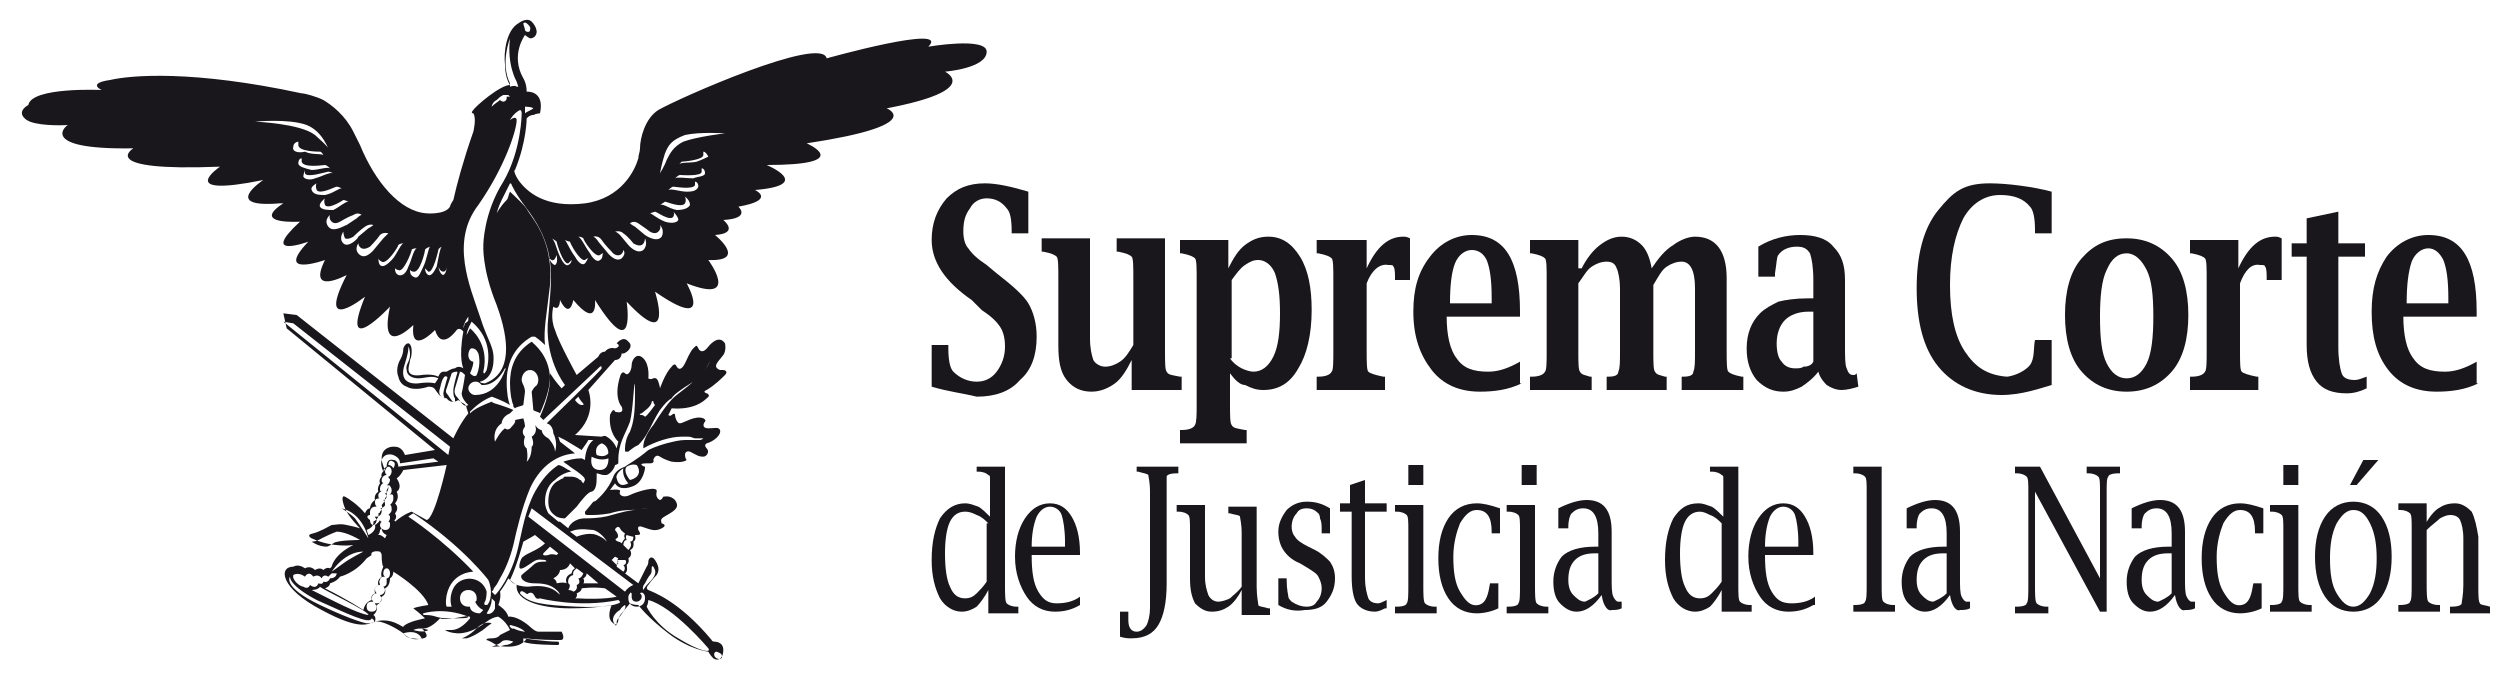
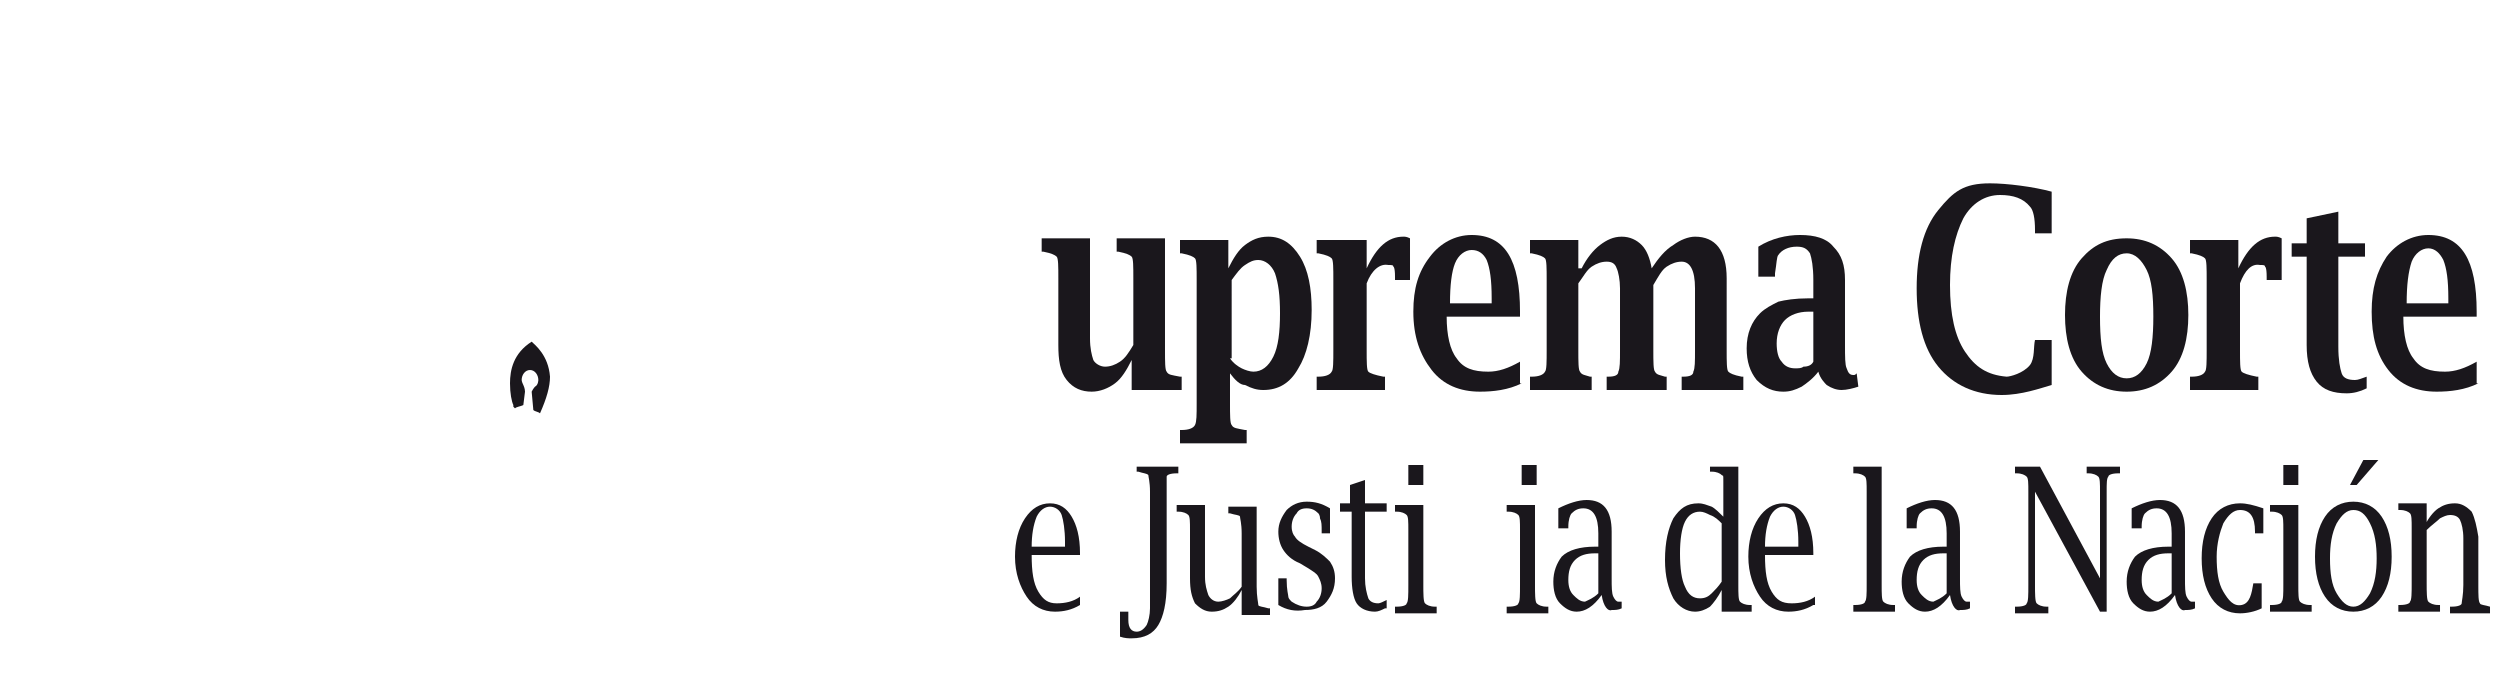
<svg xmlns="http://www.w3.org/2000/svg" version="1.1" id="Capa_1" x="0px" y="0px" viewBox="0 0 150 41.9" style="enable-background:new 0 0 150 41.9;" xml:space="preserve">
  <style type="text/css">
	.st0{fill:#1A171C;}
</style>
  <g>
-     <path class="st0" d="M55.9,23.2v-2.5h1l0,0.2c0,0.7,0.1,1.2,0.3,1.4c0.4,0.4,0.9,0.6,1.4,0.6c0.5,0,0.9-0.2,1.2-0.6   c0.3-0.4,0.5-0.9,0.5-1.5c0-0.5-0.1-0.9-0.3-1.2c-0.2-0.3-0.5-0.6-1.1-1L58.3,18c-1.6-1.1-2.4-2.3-2.4-3.6c0-1,0.3-1.8,0.9-2.5   c0.6-0.6,1.3-0.9,2.3-0.9c0.7,0,1.6,0.2,2.6,0.5V14h-1l0-0.1c0-0.8-0.1-1.2-0.3-1.4c-0.3-0.4-0.7-0.6-1.2-0.6c-0.4,0-0.8,0.2-1,0.6   c-0.3,0.4-0.4,0.8-0.4,1.4c0,0.4,0.1,0.8,0.3,1c0.2,0.3,0.5,0.6,1.1,1l0.6,0.5c0.9,0.7,1.6,1.3,1.9,1.8c0.3,0.5,0.5,1.2,0.5,2   c0,1.1-0.3,2-1,2.6c-0.6,0.7-1.5,1-2.6,1C57.8,23.6,56.9,23.5,55.9,23.2" />
    <path class="st0" d="M67.9,23.3v-1.7c-0.3,0.6-0.6,1.1-1,1.4c-0.4,0.3-0.9,0.5-1.4,0.5c-0.6,0-1.1-0.2-1.5-0.7   c-0.4-0.5-0.5-1.2-0.5-2.1v-4c0-0.7,0-1.2-0.1-1.3c-0.1-0.1-0.3-0.2-0.8-0.3l-0.1,0v-0.8h2.9v6c0,0.6,0.1,1,0.2,1.3   c0.1,0.2,0.4,0.4,0.7,0.4c0.3,0,0.6-0.1,0.9-0.3c0.3-0.2,0.5-0.5,0.8-1v-4c0-0.7,0-1.2-0.1-1.3c-0.1-0.1-0.3-0.2-0.8-0.3l-0.1,0   v-0.8h2.9V21c0,0.7,0,1.2,0.1,1.3c0.1,0.2,0.3,0.2,0.8,0.3l0.1,0v0.8H67.9z" />
    <path class="st0" d="M73.8,22.4v1.8c0,0.7,0,1.2,0.1,1.3c0.1,0.2,0.3,0.2,0.8,0.3l0.1,0v0.8h-4v-0.8l0.1,0c0.4,0,0.7-0.1,0.8-0.3   c0.1-0.2,0.1-0.6,0.1-1.3v-7.4c0-0.7,0-1.2-0.1-1.3c-0.1-0.1-0.3-0.2-0.8-0.3l-0.1,0v-0.8h2.9v1.7c0.3-0.6,0.6-1.1,1-1.4   c0.4-0.3,0.8-0.5,1.4-0.5c0.8,0,1.4,0.4,1.9,1.2c0.5,0.8,0.7,1.9,0.7,3.2c0,1.5-0.3,2.7-0.8,3.5c-0.5,0.9-1.2,1.3-2.1,1.3   c-0.4,0-0.7-0.1-1.1-0.3C74.4,23.1,74.1,22.8,73.8,22.4 M73.8,21.5c0.2,0.3,0.5,0.5,0.7,0.6c0.2,0.1,0.5,0.2,0.7,0.2   c0.5,0,0.9-0.3,1.2-0.9c0.3-0.6,0.4-1.5,0.4-2.6c0-1.1-0.1-1.8-0.3-2.4c-0.2-0.5-0.6-0.8-1-0.8c-0.3,0-0.5,0.1-0.8,0.3   c-0.3,0.2-0.5,0.5-0.8,0.9V21.5z" />
    <path class="st0" d="M82,17v4c0,0.7,0,1.2,0.1,1.3c0.1,0.1,0.4,0.2,0.9,0.3l0.1,0v0.8h-4.1v-0.8l0.1,0c0.4,0,0.7-0.1,0.8-0.3   c0.1-0.1,0.1-0.6,0.1-1.3v-4.2c0-0.7,0-1.2-0.1-1.3c-0.1-0.1-0.3-0.2-0.8-0.3l-0.1,0v-0.8H82v1.7c0.6-1.3,1.3-1.9,2.2-1.9   c0.1,0,0.2,0,0.4,0.1v2.5h-0.9l0-0.2c0-0.6-0.1-0.6-0.1-0.6c0-0.1-0.1-0.1-0.3-0.1C82.8,15.8,82.3,16.2,82,17" />
    <path class="st0" d="M91.3,23c-0.8,0.4-1.7,0.5-2.5,0.5c-1.2,0-2.2-0.4-2.9-1.3c-0.7-0.9-1.1-2-1.1-3.5c0-1.4,0.3-2.4,1-3.3   c0.6-0.8,1.5-1.3,2.5-1.3c2,0,2.9,1.5,2.9,4.6V19h-4.4c0,1.1,0.2,2,0.6,2.5c0.4,0.6,1,0.8,1.9,0.8c0.6,0,1.2-0.2,1.9-0.6V23z    M87,18.2h2.5v-0.3c0-1.1-0.1-1.8-0.3-2.3C89,15.2,88.7,15,88.3,15c-0.4,0-0.8,0.3-1,0.8C87.1,16.3,87,17.1,87,18.2" />
    <path class="st0" d="M94.9,16.1c0.3-0.6,0.7-1.1,1.1-1.4c0.4-0.3,0.8-0.5,1.3-0.5c0.5,0,0.9,0.2,1.2,0.5c0.3,0.3,0.5,0.8,0.6,1.4   c0.4-0.6,0.8-1.1,1.3-1.4c0.4-0.3,0.9-0.5,1.3-0.5c1.2,0,1.9,0.8,1.9,2.5V21c0,0.7,0,1.2,0.1,1.3c0.1,0.1,0.3,0.2,0.8,0.3l0.1,0   v0.8h-3.7v-0.8l0.1,0c0.4,0,0.6-0.1,0.6-0.3c0.1-0.2,0.1-0.6,0.1-1.3v-3.7c0-1.1-0.3-1.6-0.8-1.6c-0.3,0-0.6,0.1-0.9,0.3   c-0.3,0.2-0.5,0.6-0.8,1.1V21c0,0.7,0,1.2,0.1,1.3c0.1,0.2,0.3,0.2,0.6,0.3l0.1,0v0.8h-3.6v-0.8l0.1,0c0.4,0,0.6-0.1,0.6-0.3   c0.1-0.2,0.1-0.6,0.1-1.3v-3.7c0-0.5-0.1-1-0.2-1.2c-0.1-0.3-0.3-0.4-0.6-0.4c-0.3,0-0.6,0.1-0.9,0.3c-0.3,0.2-0.5,0.6-0.8,1V21   c0,0.7,0,1.2,0.1,1.3c0.1,0.2,0.3,0.2,0.6,0.3l0.1,0v0.8h-3.7v-0.8l0.1,0c0.4,0,0.7-0.1,0.8-0.3c0.1-0.1,0.1-0.6,0.1-1.3v-4.2   c0-0.7,0-1.2-0.1-1.3c-0.1-0.1-0.3-0.2-0.8-0.3l-0.1,0v-0.8h2.9V16.1z" />
    <path class="st0" d="M109.1,22.3c-0.3,0.4-0.7,0.7-1,0.9c-0.4,0.2-0.7,0.3-1.1,0.3c-0.6,0-1.1-0.2-1.6-0.7   c-0.4-0.5-0.6-1.1-0.6-1.9c0-0.9,0.3-1.6,0.8-2.1c0.3-0.3,0.7-0.5,1.1-0.7c0.4-0.1,1-0.2,1.8-0.2h0.3v-1.1c0-0.8-0.1-1.3-0.2-1.6   c-0.2-0.3-0.4-0.4-0.8-0.4c-0.5,0-0.9,0.2-1.1,0.5c-0.1,0.1-0.1,0.5-0.2,1.1l0,0.2h-1v-1.8c0.8-0.5,1.7-0.7,2.5-0.7   c0.9,0,1.6,0.2,2,0.7c0.5,0.5,0.7,1.1,0.7,2v3.9c0,0.7,0,1.2,0.1,1.4c0.1,0.3,0.2,0.4,0.4,0.4c0.1,0,0.1,0,0.2-0.1l0.1,0.8   c-0.3,0.1-0.7,0.2-1,0.2c-0.3,0-0.6-0.1-0.9-0.3C109.5,23,109.2,22.7,109.1,22.3 M108.8,21.7v-3h-0.3c-0.6,0-1.1,0.2-1.4,0.5   c-0.3,0.3-0.5,0.8-0.5,1.4c0,0.5,0.1,0.9,0.3,1.1c0.2,0.3,0.5,0.4,0.8,0.4c0.2,0,0.4,0,0.5-0.1C108.5,22,108.7,21.9,108.8,21.7" />
    <path class="st0" d="M127.6,23.5c-1.1,0-2-0.4-2.7-1.2c-0.7-0.8-1-2-1-3.4c0-1.4,0.3-2.6,1-3.4c0.7-0.8,1.5-1.2,2.7-1.2   c1.1,0,2,0.4,2.7,1.2c0.7,0.8,1,2,1,3.4c0,1.4-0.3,2.6-1,3.4C129.6,23.1,128.7,23.5,127.6,23.5 M127.6,22.7c0.5,0,0.9-0.3,1.2-0.9   c0.3-0.6,0.4-1.6,0.4-2.8c0-1.3-0.1-2.2-0.4-2.8c-0.3-0.6-0.7-1-1.2-1c-0.5,0-0.9,0.3-1.2,1c-0.3,0.6-0.4,1.6-0.4,2.8   c0,1.3,0.1,2.2,0.4,2.8C126.7,22.4,127.1,22.7,127.6,22.7" />
    <path class="st0" d="M134.4,17v4c0,0.7,0,1.2,0.1,1.3c0.1,0.1,0.4,0.2,0.9,0.3l0.1,0v0.8h-4.1v-0.8l0.1,0c0.4,0,0.7-0.1,0.8-0.3   c0.1-0.1,0.1-0.6,0.1-1.3v-4.2c0-0.7,0-1.2-0.1-1.3c-0.1-0.1-0.3-0.2-0.8-0.3l-0.1,0v-0.8h2.9v1.7c0.6-1.3,1.3-1.9,2.2-1.9   c0.1,0,0.2,0,0.4,0.1v2.5h-0.9l0-0.2c0-0.6-0.1-0.6-0.1-0.6c0-0.1-0.1-0.1-0.3-0.1C135.1,15.8,134.7,16.2,134.4,17" />
    <path class="st0" d="M142,23.3c-0.4,0.2-0.8,0.3-1.2,0.3c-0.8,0-1.4-0.2-1.8-0.7c-0.4-0.5-0.6-1.2-0.6-2.2v-5.3h-0.9v-0.8h0.9v-1.5   l1.9-0.4v1.9h1.6v0.8h-1.6v5.4c0,0.8,0.1,1.3,0.2,1.6c0.1,0.3,0.4,0.4,0.8,0.4c0.2,0,0.4-0.1,0.7-0.2V23.3z" />
    <path class="st0" d="M148.7,23c-0.8,0.4-1.7,0.5-2.5,0.5c-1.2,0-2.2-0.4-2.9-1.3c-0.7-0.9-1-2-1-3.5c0-1.4,0.3-2.4,0.9-3.3   c0.6-0.8,1.5-1.3,2.5-1.3c2,0,2.9,1.5,2.9,4.6V19h-4.4c0,1.1,0.2,2,0.6,2.5c0.4,0.6,1,0.8,1.9,0.8c0.6,0,1.2-0.2,1.9-0.6V23z    M144.4,18.2h2.5v-0.3c0-1.1-0.1-1.8-0.3-2.3c-0.2-0.4-0.5-0.7-0.9-0.7c-0.4,0-0.8,0.3-1,0.8C144.5,16.3,144.4,17.1,144.4,18.2" />
    <path class="st0" d="M123.1,20.6l0,2.5c-0.7,0.2-1.8,0.6-3,0.6c-1.6,0-2.9-0.6-3.8-1.7c-0.9-1.1-1.3-2.7-1.3-4.7   c0-2,0.4-3.6,1.3-4.7c0.9-1.1,1.5-1.6,3.1-1.6c1,0,2.6,0.2,3.7,0.5V14h-1v-0.2c0-0.7-0.1-1.2-0.3-1.4c-0.4-0.5-1-0.7-1.8-0.7   c-0.9,0-1.7,0.5-2.2,1.4c-0.5,1-0.8,2.3-0.8,4c0,1.8,0.3,3.1,0.9,4c0.6,0.9,1.3,1.4,2.5,1.5c0.2,0,1-0.2,1.4-0.7   c0.3-0.4,0.2-1.1,0.3-1.5H123.1z" />
-     <path class="st0" d="M59.3,36.7v-1.3c-0.2,0.4-0.5,0.8-0.7,1c-0.3,0.2-0.6,0.3-0.9,0.3c-0.5,0-1-0.3-1.3-0.8   c-0.3-0.6-0.5-1.3-0.5-2.3c0-1.1,0.2-1.9,0.5-2.5c0.4-0.6,0.9-0.9,1.5-0.9c0.3,0,0.5,0.1,0.8,0.2c0.2,0.1,0.5,0.4,0.7,0.6v-2.1   c0-0.5,0-0.3-0.1-0.4c-0.1-0.1-0.3-0.2-0.6-0.2l-0.1,0V28h1.7v7.1c0,0.5,0,1,0.1,1.1c0.1,0.1,0.3,0.2,0.6,0.2l0.1,0v0.4H59.3z    M59.3,31.4c-0.2-0.2-0.4-0.4-0.7-0.5c-0.2-0.1-0.4-0.2-0.7-0.2c-0.4,0-0.7,0.2-0.9,0.6c-0.2,0.4-0.3,1.1-0.3,1.9   c0,0.9,0.1,1.6,0.3,2c0.2,0.5,0.5,0.7,0.9,0.7c0.3,0,0.5-0.1,0.7-0.3c0.2-0.2,0.4-0.4,0.6-0.7V31.4z" />
    <path class="st0" d="M64.8,36.3c-0.5,0.3-1,0.4-1.5,0.4c-0.7,0-1.3-0.3-1.7-0.9c-0.4-0.6-0.7-1.4-0.7-2.4c0-0.9,0.2-1.7,0.6-2.3   c0.4-0.6,0.9-0.9,1.5-0.9c0.6,0,1,0.3,1.3,0.8c0.3,0.5,0.5,1.2,0.5,2.2v0.1h-2.9c0,1,0.1,1.7,0.4,2.2c0.3,0.5,0.6,0.7,1.1,0.7   c0.5,0,1-0.1,1.4-0.4V36.3z M61.9,32.8h2l0-0.3c0-0.7-0.1-1.3-0.2-1.6c-0.1-0.3-0.4-0.5-0.7-0.5c-0.3,0-0.6,0.2-0.8,0.6   C62,31.5,61.9,32.1,61.9,32.8" />
    <path class="st0" d="M103.3,36.7v-1.3c-0.2,0.4-0.5,0.8-0.7,1c-0.3,0.2-0.6,0.3-0.9,0.3c-0.5,0-1-0.3-1.3-0.8   c-0.3-0.6-0.5-1.3-0.5-2.3c0-1.1,0.2-1.9,0.5-2.5c0.4-0.6,0.8-0.9,1.5-0.9c0.3,0,0.5,0.1,0.8,0.2c0.2,0.1,0.5,0.4,0.7,0.6v-2.1   c0-0.5,0-0.3-0.1-0.4c-0.1-0.1-0.3-0.2-0.6-0.2l-0.1,0V28h1.7v7.1c0,0.5,0,0.9,0.1,1c0.1,0.1,0.3,0.2,0.6,0.2l0.1,0v0.4H103.3z    M103.3,31.4c-0.2-0.2-0.4-0.4-0.7-0.5c-0.2-0.1-0.4-0.2-0.6-0.2c-0.4,0-0.7,0.2-0.9,0.6c-0.2,0.4-0.3,1.1-0.3,1.9   c0,0.9,0.1,1.6,0.3,2c0.2,0.5,0.5,0.7,0.9,0.7c0.3,0,0.5-0.1,0.7-0.3c0.2-0.2,0.4-0.4,0.6-0.7V31.4z" />
    <path class="st0" d="M108.8,36.3c-0.5,0.3-1,0.4-1.5,0.4c-0.7,0-1.3-0.3-1.7-0.9c-0.4-0.6-0.7-1.4-0.7-2.4c0-0.9,0.2-1.7,0.6-2.3   c0.4-0.6,0.9-0.9,1.5-0.9c0.6,0,1,0.3,1.3,0.8c0.3,0.5,0.5,1.2,0.5,2.2v0.1h-2.9c0,1,0.1,1.7,0.4,2.2c0.3,0.5,0.6,0.7,1.2,0.7   c0.5,0,1-0.1,1.4-0.4V36.3z M105.9,32.8h2l0-0.3c0-0.7-0.1-1.3-0.2-1.6c-0.1-0.3-0.4-0.5-0.7-0.5c-0.3,0-0.6,0.2-0.8,0.6   C106,31.5,105.9,32.1,105.9,32.8" />
    <path class="st0" d="M67.2,38.2v-1.5h0.5l0,0.1l0,0.4c0,0.5,0.2,0.7,0.5,0.7c0.2,0,0.4-0.1,0.6-0.4c0.1-0.2,0.2-0.6,0.2-1l0-0.8   v-6.2c0-0.6-0.1-0.9-0.1-1c-0.1-0.1-0.3-0.1-0.6-0.2l-0.1,0V28h2.5v0.4l-0.1,0c-0.4,0-0.6,0.1-0.6,0.2C70,28.7,70,29,70,29.5V35   c0,1.2-0.2,2-0.5,2.5c-0.3,0.5-0.8,0.8-1.6,0.8C67.7,38.3,67.5,38.3,67.2,38.2" />
    <path class="st0" d="M74.5,36.7v-1.3c-0.2,0.4-0.5,0.8-0.8,1c-0.3,0.2-0.6,0.3-1,0.3c-0.4,0-0.7-0.2-1-0.5   c-0.2-0.4-0.3-0.8-0.3-1.5v-2.9c0-0.5,0-0.8-0.1-0.9c-0.1-0.1-0.3-0.2-0.6-0.2l-0.1,0v-0.4h1.7v4.3c0,0.5,0.1,0.8,0.2,1.1   c0.1,0.2,0.3,0.4,0.6,0.4c0.2,0,0.5-0.1,0.7-0.2c0.2-0.2,0.5-0.4,0.7-0.7v-3.2c0-0.6-0.1-0.9-0.1-1c0-0.1-0.3-0.1-0.6-0.2l-0.1,0   v-0.4h1.7v4.8c0,0.6,0.1,1,0.1,1.1c0,0.1,0.3,0.1,0.6,0.2l0.1,0v0.4H74.5z" />
    <path class="st0" d="M76.7,36.3v-1.6h0.5l0,0.1c0,0.6,0.1,0.9,0.1,1c0,0.1,0.1,0.2,0.2,0.3c0.3,0.2,0.6,0.3,0.9,0.3   c0.3,0,0.5-0.1,0.6-0.3c0.2-0.2,0.3-0.5,0.3-0.8c0-0.3-0.1-0.5-0.2-0.7c-0.1-0.2-0.3-0.3-0.6-0.5L78,33.8c-0.5-0.2-0.8-0.5-1-0.8   c-0.2-0.3-0.3-0.7-0.3-1.1c0-0.5,0.2-0.9,0.5-1.3c0.3-0.3,0.7-0.5,1.2-0.5c0.5,0,0.9,0.1,1.4,0.4V32h-0.5v-0.1c0-0.4,0-0.6-0.1-0.8   c0-0.2-0.1-0.3-0.1-0.3c-0.2-0.2-0.4-0.3-0.7-0.3c-0.3,0-0.5,0.1-0.6,0.3c-0.2,0.2-0.3,0.5-0.3,0.8c0,0.3,0.1,0.5,0.2,0.6   c0.1,0.2,0.4,0.4,0.8,0.6l0.4,0.2c0.4,0.2,0.7,0.5,0.9,0.7c0.2,0.3,0.3,0.6,0.3,1c0,0.6-0.2,1-0.5,1.4c-0.3,0.4-0.8,0.5-1.3,0.5   C77.7,36.7,77.2,36.6,76.7,36.3" />
    <path class="st0" d="M83.1,36.5c-0.2,0.1-0.4,0.2-0.6,0.2c-0.5,0-0.9-0.2-1.1-0.5c-0.2-0.3-0.3-0.9-0.3-1.6v-3.9h-0.7v-0.5H81v-1.1   l0.9-0.3v1.4h1.3v0.5h-1.3v4c0,0.5,0.1,0.9,0.2,1.2c0.1,0.2,0.3,0.3,0.6,0.3c0.1,0,0.3-0.1,0.5-0.2V36.5z" />
    <path class="st0" d="M85.4,30.3v4.8c0,0.5,0,1,0.1,1.1c0.1,0.1,0.3,0.2,0.6,0.2l0.1,0v0.4h-2.5v-0.4l0.1,0c0.4,0,0.6-0.1,0.6-0.2   c0.1-0.1,0.1-0.5,0.1-1.1v-3.3c0-0.5,0-0.8-0.1-0.9c-0.1-0.1-0.3-0.2-0.6-0.2l-0.1,0v-0.4H85.4z M84.5,27.9h0.9v1.2h-0.9V27.9z" />
    <path class="st0" d="M92.1,30.3v4.8c0,0.5,0,1,0.1,1.1c0.1,0.1,0.3,0.2,0.6,0.2l0.1,0v0.4h-2.5v-0.4l0.1,0c0.4,0,0.6-0.1,0.6-0.2   c0.1-0.1,0.1-0.5,0.1-1.1v-3.3c0-0.5,0-0.8-0.1-0.9c-0.1-0.1-0.3-0.2-0.6-0.2l-0.1,0v-0.4H92.1z M91.3,27.9h0.9v1.2h-0.9V27.9z" />
    <path class="st0" d="M96.1,35.7c-0.5,0.7-1,1-1.5,1c-0.4,0-0.7-0.2-1-0.5c-0.3-0.3-0.4-0.8-0.4-1.3c0-0.6,0.2-1.1,0.5-1.5   c0.4-0.4,1.1-0.6,2-0.6h0.2v-0.8c0-1-0.3-1.5-0.9-1.5c-0.3,0-0.5,0.1-0.7,0.3c-0.1,0.1-0.2,0.4-0.2,0.8l0,0.1h-0.6v-1.2   c0.6-0.3,1.2-0.5,1.7-0.5c1,0,1.5,0.6,1.5,1.9v2.8c0,0.5,0,0.9,0.1,1.1c0.1,0.2,0.2,0.3,0.3,0.3c0.1,0,0.1,0,0.2,0l0,0.4   c-0.2,0.1-0.4,0.1-0.6,0.1C96.5,36.7,96.2,36.4,96.1,35.7 M95.9,35.6v-2.4h-0.2c-0.5,0-0.9,0.1-1.2,0.4c-0.3,0.3-0.4,0.7-0.4,1.2   c0,0.4,0.1,0.7,0.3,0.9c0.2,0.2,0.4,0.4,0.7,0.4C95.3,36,95.6,35.9,95.9,35.6" />
    <path class="st0" d="M112.9,28v7.1c0,0.5,0,0.9,0.1,1c0.1,0.1,0.3,0.2,0.6,0.2l0.1,0v0.4h-2.5v-0.4l0.1,0c0.4,0,0.6-0.1,0.6-0.2   c0.1-0.1,0.1-0.5,0.1-1v-5.6c0-0.5,0-0.8-0.1-0.9c-0.1-0.1-0.3-0.2-0.6-0.2l-0.1,0V28H112.9z" />
    <path class="st0" d="M117,35.7c-0.5,0.7-1,1-1.5,1c-0.4,0-0.7-0.2-1-0.5c-0.3-0.3-0.4-0.8-0.4-1.3c0-0.6,0.2-1.1,0.5-1.5   c0.4-0.4,1.1-0.6,2-0.6h0.2v-0.8c0-1-0.3-1.5-0.9-1.5c-0.3,0-0.5,0.1-0.7,0.3c-0.1,0.1-0.2,0.4-0.2,0.8l0,0.1h-0.6v-1.2   c0.6-0.3,1.2-0.5,1.7-0.5c1,0,1.5,0.6,1.5,1.9v2.8c0,0.5,0,0.9,0.1,1.1c0.1,0.2,0.2,0.3,0.3,0.3c0.1,0,0.1,0,0.2,0l0,0.4   c-0.2,0.1-0.4,0.1-0.6,0.1C117.4,36.7,117.1,36.4,117,35.7 M116.8,35.6v-2.4h-0.2c-0.5,0-0.9,0.1-1.2,0.4c-0.3,0.3-0.4,0.7-0.4,1.2   c0,0.4,0.1,0.7,0.3,0.9c0.2,0.2,0.4,0.4,0.7,0.4C116.2,36,116.5,35.9,116.8,35.6" />
    <path class="st0" d="M126,36.7l-3.9-7.2v5.6c0,0.5,0,1,0.1,1.1c0.1,0.1,0.3,0.2,0.6,0.2l0.1,0v0.4h-2v-0.4l0.1,0   c0.4,0,0.6-0.1,0.6-0.2c0.1-0.1,0.1-0.5,0.1-1.1v-5.6c0-0.5,0-0.8-0.1-0.9c-0.1-0.1-0.3-0.2-0.6-0.2l-0.1,0V28h1.5l3.6,6.7v-5.2   c0-0.5,0-0.8-0.1-0.9c-0.1-0.1-0.3-0.2-0.6-0.2l-0.1,0V28h2v0.4l-0.1,0c-0.4,0-0.6,0.1-0.6,0.2c-0.1,0.1-0.1,0.4-0.1,0.9v7.2H126z" />
    <path class="st0" d="M130.5,35.7c-0.5,0.7-1,1-1.5,1c-0.4,0-0.7-0.2-1-0.5c-0.3-0.3-0.4-0.8-0.4-1.3c0-0.6,0.2-1.1,0.5-1.5   c0.4-0.4,1.1-0.6,2-0.6h0.2v-0.8c0-1-0.3-1.5-0.9-1.5c-0.3,0-0.5,0.1-0.7,0.3c-0.1,0.1-0.2,0.4-0.2,0.8l0,0.1h-0.6v-1.2   c0.6-0.3,1.2-0.5,1.7-0.5c1,0,1.5,0.6,1.5,1.9v2.8c0,0.5,0,0.9,0.1,1.1c0.1,0.2,0.2,0.3,0.3,0.3c0.1,0,0.1,0,0.2,0l0,0.4   c-0.2,0.1-0.4,0.1-0.6,0.1C130.9,36.7,130.6,36.4,130.5,35.7 M130.3,35.6v-2.4h-0.2c-0.5,0-0.9,0.1-1.2,0.4   c-0.3,0.3-0.4,0.7-0.4,1.2c0,0.4,0.1,0.7,0.3,0.9c0.2,0.2,0.4,0.4,0.7,0.4C129.7,36,130,35.9,130.3,35.6" />
    <path class="st0" d="M137.9,30.3v4.8c0,0.5,0,0.9,0.1,1c0.1,0.1,0.3,0.2,0.6,0.2l0.1,0v0.4h-2.5v-0.4l0.1,0c0.4,0,0.6-0.1,0.6-0.2   c0.1-0.1,0.1-0.5,0.1-1v-3.3c0-0.5,0-0.8-0.1-0.9c-0.1-0.1-0.3-0.2-0.6-0.2l-0.1,0v-0.4H137.9z M137,27.9h0.9v1.2H137V27.9z" />
    <path class="st0" d="M141.2,36.7c-0.7,0-1.3-0.3-1.7-0.9c-0.4-0.6-0.6-1.4-0.6-2.4c0-1,0.2-1.8,0.6-2.4c0.4-0.6,1-0.9,1.7-0.9   c0.7,0,1.3,0.3,1.7,0.9c0.4,0.6,0.6,1.4,0.6,2.4c0,1-0.2,1.8-0.6,2.4C142.5,36.4,141.9,36.7,141.2,36.7 M141.2,36.4   c0.4,0,0.7-0.3,1-0.8c0.3-0.6,0.4-1.3,0.4-2.1c0-0.8-0.1-1.5-0.4-2.1c-0.3-0.6-0.6-0.8-1-0.8c-0.4,0-0.7,0.3-1,0.8   c-0.3,0.6-0.4,1.3-0.4,2.1c0,0.9,0.1,1.6,0.4,2.1C140.5,36.1,140.8,36.4,141.2,36.4 M141.8,27.6h0.9l-1.3,1.5h-0.4L141.8,27.6z" />
    <path class="st0" d="M145.5,31.5c0.2-0.4,0.5-0.8,0.8-1c0.3-0.2,0.6-0.3,1-0.3c0.4,0,0.7,0.2,1,0.5c0.2,0.4,0.3,0.9,0.4,1.5v2.9   c0,0.6,0,1,0.1,1.1c0,0.1,0.3,0.1,0.6,0.2l0,0v0.4h-2.4v-0.4l0.1,0c0.4,0,0.6-0.1,0.6-0.2c0-0.1,0.1-0.5,0.1-1.1v-2.8   c0-0.5-0.1-0.9-0.2-1.1c-0.1-0.2-0.3-0.3-0.6-0.3c-0.2,0-0.4,0.1-0.6,0.2c-0.2,0.2-0.5,0.4-0.8,0.7v3.2c0,0.5,0,1,0.1,1.1   c0.1,0.1,0.3,0.2,0.6,0.2l0.1,0v0.4h-2.5v-0.4l0.1,0c0.4,0,0.6-0.1,0.6-0.2c0.1-0.1,0.1-0.5,0.1-1.1v-3.3c0-0.5,0-0.8-0.1-0.9   c-0.1-0.1-0.3-0.2-0.6-0.2l-0.1,0v-0.4h1.7V31.5z" />
    <path class="st0" d="M135.7,35v1.5c-0.4,0.2-0.9,0.3-1.3,0.3c-0.7,0-1.3-0.3-1.7-0.9c-0.4-0.6-0.6-1.4-0.6-2.4c0-1,0.2-1.8,0.6-2.4   c0.4-0.6,1-0.9,1.7-0.9c0.4,0,0.8,0.1,1.4,0.3v1.5h-0.5l0-0.1c0-0.9-0.3-1.3-0.9-1.3c-0.4,0-0.7,0.3-1,0.8c-0.2,0.5-0.4,1.2-0.4,2   c0,0.9,0.1,1.6,0.4,2.1c0.3,0.5,0.6,0.9,1.1,0.8c0.5-0.1,0.6-0.7,0.7-1.3H135.7z" />
-     <path class="st0" d="M89.9,35v1.5c-0.4,0.2-0.9,0.3-1.3,0.3c-0.7,0-1.3-0.3-1.7-0.9c-0.4-0.6-0.6-1.4-0.6-2.4c0-1,0.2-1.8,0.6-2.4   c0.4-0.6,1-0.9,1.7-0.9c0.4,0,0.8,0.1,1.4,0.3v1.5h-0.5l0-0.1c0-0.9-0.3-1.3-0.9-1.3c-0.4,0-0.7,0.3-1,0.8c-0.2,0.5-0.4,1.2-0.4,2   c0,0.9,0.1,1.6,0.4,2.1c0.3,0.5,0.6,0.9,1.1,0.8c0.5-0.1,0.6-0.7,0.7-1.3H89.9z" />
    <path class="st0" d="M31.9,20.5c-1.1,0.7-1.3,1.7-1.3,2.5c0,0.6,0.1,1.1,0.2,1.3c0,0.1,0,0.1,0,0.1l0.1,0.1   c0.1-0.1,0.3-0.1,0.5-0.2l0.1-0.8c0-0.2-0.1-0.4-0.1-0.4c-0.1-0.2-0.1-0.3-0.1-0.3c0-0.3,0.2-0.6,0.5-0.6c0.3,0,0.5,0.3,0.5,0.6   c0,0,0,0.3-0.2,0.4c0,0-0.1,0.1-0.2,0.3L32,24.6c0.1,0.1,0.3,0.1,0.4,0.2c0.4-0.9,0.6-1.6,0.6-2.2C32.9,21.3,32.1,20.7,31.9,20.5" />
-     <path class="st0" d="M59.2,3.1c0-0.9-3.5-0.3-3.5-0.3c1.4-1.4-6.1,0.7-6.1,0.7c-0.3-1.4-8.9,2.4-10.1,3.1c-0.8,0.5-1.1,1.7-1.1,2.3   c0,0.2-0.1,0.4-0.1,0.6c-0.2,0.7-1,2.4-3.2,2.7c-2.4,0.3-3.5-0.7-4-1.4c-0.2-0.3-0.3-0.6-0.2-0.6c0.7-1.7,0.7-3.1,0.7-3.1   c0.1-0.1,0.2-0.2,0.4-0.2c0.2-0.1,0.4-0.1,0.4-0.1c0.3-1.4-0.8-1.3-0.8-1.3c0-0.5-0.2-0.8-0.2-0.8c-0.8-1.4,0.1-2.6,0.1-2.6   s0.1,0.1,0.3,0.2c0.4,0,0.4-0.4,0.4-0.4s0-0.3-0.3-0.6c-0.3-0.3-0.8,0.1-0.8,0.1c-0.7,0.4-0.9,1.7-0.8,2.5c0,0.8,0.3,1.2,0.3,1.2   c-0.6,0-2.1,1.3-2.2,1.5c-0.2,0.2,0,0.2,0,0.2c0.2,0.3,0,1.1,0,1.1c-0.6,1.7-1,3.2-1.2,4.1C27,12.3,27,12.4,27,12.4   c-0.3,0.5-1.4,0.4-1.4,0.4c-1.6-0.1-3.1-1.9-4-4.1l-0.4-0.8c-0.5-1-1.3-1.6-1.8-1.9c-0.4-0.2-1.1-0.4-1.3-0.4   C11.6,4.2,7.9,4.5,6.6,4.8C5.2,5,6.1,5.4,6.1,5.4S1.9,5.2,1.7,6.3c0,0-0.8,0.4-0.1,0.9l0.2,0.1c0.8,0.3,2.3,0.2,2.3,0.2   C4.1,7.4,2,9,8,8.9c0,0-2.3,1.4,5.2,1.1c0,0-2.8,1.9,2.6,0.8c0,0-2.6,1.7,1,1.4l0.2,0c-2,1.3,1,1.1,1,1.1c-2.5,2.3,0.5,1.2,0.5,1.2   c-2.1,2.2,1,1.1,1,1.1c-1.1,2.2,1.3,0.9,1.3,0.9c-1.9,3.7,1.1,1.3,1.1,1.3c-1.6,3.9,1.5,0.6,1.5,0.6c-0.7,3.2,1.4,1.1,1.4,1.1   c-0.2,1.9,1.3,0.3,1.3,0.3c0.4,1.3,1.3,0,1.3,0c0.2-0.2,0.4,0.1,0.4,0.1c-0.3,1.6,0,2.2,0,2.2c-0.3-0.2-0.5,0-0.5,0   c-0.2,0-0.5,0.2-0.5,0.2s0,0-0.2,0c-0.2,0-0.3,0.3-0.3,0.3c-0.4-0.2-1-0.1-1-0.1s-0.5,0.1-0.7-0.1c-0.2-0.2,0-0.6,0-0.8   c0.1-0.2,0.1-0.4,0.1-0.6c0-0.2-0.1-0.4-0.2-0.4c-0.2,0-0.3,0.3-0.3,0.3c0,0.4-0.2,0.7-0.2,0.7s-0.3,0.5-0.1,1   c0.1,0.5,0.5,0.6,0.5,0.6c0.5,0.3,1.3,0,1.3,0c0.4,0,0.4,0.2,0.5,0.3c0.1,0.1,0.1,0.2,0.3,0.3c0.2,0.1,0.3,0.1,0.3,0.1   c0.3,0.4,0.7,0.1,0.7,0.1s0.1,0.1,0.3,0.2c0.2,0.1,0.2,0.3,0.2,0.3l0.1,0.3c-0.5,0.6-0.9,1.5-0.9,1.5l-9.4-7.4l-0.8-0.1l0.2,0.9   l8.9,7.3l-1.8,0.3c-0.2-0.5-0.5-0.5-0.7-0.5c-0.2,0-0.7,0.1-0.7,0.7c0,0.3,0.2,0.7,0.2,0.7c-0.3,0.2-0.2,0.4-0.2,0.4   c-0.2,0.2-0.1,0.4-0.1,0.4c-0.2,0.3-0.1,0.5-0.1,0.5c-0.3,0.2-0.2,0.5-0.2,0.5c-0.3,0.2-0.3,0.5-0.3,0.5c-0.2,0-0.3,0.3-0.3,0.3   c-0.4-0.5-1-0.9-1.2-1c-0.2-0.1-0.2,0.2,0,0.7c0.2,0.5,0.9,1.2,0.9,1.2s-0.3-0.1-0.8-0.2c-0.4-0.1-0.7,0-0.9,0   c-0.2,0.1-0.7,0.4-1.1,0.5c-0.5,0.1-0.1,0.3-0.1,0.3c1.3,0.6,2.5,0.4,2.5,0.4c-1.2,0.6-1.3,1.3-1.3,1.3l-0.1,0.1   c-0.2-0.1-0.4,0.1-0.4,0.1c-0.2-0.2-0.5,0-0.5,0c-0.3-0.3-0.6-0.1-0.6-0.1c-0.4-0.3-0.7-0.1-0.7-0.1c-0.9,0-0.8,1.3,1.7,2.6   c2.4,1.3,2.8,0.8,3.2,0.7c0.4-0.1,1.3,0.4,1.7,0.7c0.4,0.4,0.7,0.4,1.2,0.3c0.5-0.1-0.1-0.6-0.1-0.6c0.5,0.1,1.1-0.6,1.1-0.6   c0.2,0.1,0.9,0,1.4-0.1c0.5-0.1,0.4,0.1,0.4,0.1c-0.4,0.5-0.8,0.7-1.1,0.7c-0.3,0-0.4,0-0.4,0c0.3,0.2,0.8,0.2,0.8,0.2   c0.7,0,1.3-0.4,1.7-0.7c0.4-0.3,0.7-0.3,0.7-0.3c0.5,0.3,0.7,0.8,0.7,0.8c-0.2,0.1-0.6,0.3-0.6,0.3s-0.1,0.2-0.5,0.2   c-0.4,0-0.3,0.1-0.3,0.1c0.6,0.2,0.4,0.4,1.3,0.4c0.9,0,1.1-0.5,1.1-0.5c0.6,0.1,1.8,0.1,2,0.1c0.1,0,0.2,0,0.2-0.2   c0-0.1-0.1-0.3-0.1-0.3l-1.4,0c-0.2,0-0.5-0.3-0.5-0.3c-0.8-0.7-1.3-0.6-1.3-0.6c-0.1-0.4-0.6-0.7-0.6-0.7c0.2-0.5,0.1-0.8,0.1-0.8   c0.3-0.4,0.5-0.8,0.5-0.8c0.3,0.3,0.5,0.4,0.5,0.4c-0.1,1,1.6,1.4,3.2,1.4c1.6,0,2.5-0.2,2.5-0.2c-0.2,0.5-0.2,0.9,0.1,1.1   c0.2,0.2,0.3-0.1,0.3-0.2c0-0.2,0.2-0.4,0.2-0.4l0.5-0.6c0.2,0.1,0.5,0.1,0.5,0.1s0.5,0.7,1.8,1.7c1.3,1,2.4,1.1,2.4,1.1   s0.1,0.2,0.3,0.4c0.3,0.2,0.6,0,0.6-0.5c0-0.5-0.5-0.5-0.5-0.5c-0.2,0-0.2-0.1-0.2-0.1c-2-2.4-3.6-2.9-3.8-3c-0.2-0.1,0-0.3,0-0.3   s0.2-0.3,0.5-0.6c0.2-0.3,0.1-0.6-0.1-0.9c-0.2-0.3-0.4-0.1-0.4,0.1c0,0.2-0.1,0.3-0.1,0.3L38.3,35l-0.8-0.6   c0.2-0.1,0.1-0.5,0.1-0.5c0.2-0.2,0.1-0.4,0.1-0.4c0.3-0.2,0.1-0.5,0.1-0.5c0.3-0.1,0.2-0.5,0.2-0.5c0.2-0.1,0.1-0.4,0.1-0.4   c0.3,0,0.4,0,0.2-0.3c-0.1-0.3,0.2-0.2,0.2-0.2c0.6,0.2,0.8,0.3,1.2,0.1c0.4-0.2,0-0.3,0-0.3c-0.1-0.3,0-0.3,0.5-0.6   c0.5-0.3,0.5-0.5,0.3-0.8c-0.3-0.3-0.6-0.2-0.7-0.2C39.7,30,39.6,30,39.6,30s-0.3-0.1-0.2-0.5c0.1-0.4-1.2,0-1.6,0.2   c-0.4,0.2-0.7,0-0.6-0.2c0.1-0.2-0.6-0.1-0.6-0.1l0.3-0.4c0.3,0.5,1,0.2,1,0.2c0.7-0.2,0.8-1.1,0.8-1.1c0-0.1,0-0.1,0-0.1   s-0.1,0-0.2-0.1c-0.1-0.1,0.2-0.1,0.5-0.1c0.3,0,0.2-0.2,0.2-0.2s0.1-0.4,0.4-0.2c0.3,0.2,0.7,0.3,0.7,0.3c0.7,0.1,0.9-0.1,0.9-0.1   s-0.1-0.1-0.1-0.3c0-0.3,0.3-0.2,0.3-0.2c0.4,0.2,0.5,0.3,0.8,0.3c0.2,0,0.4-0.3,0.2-0.5c-0.2-0.2,0-0.3,0-0.3   c0.4-0.1,0.9-0.5,0.8-0.8c-0.1-0.2-0.3-0.1-0.7-0.1c-0.4,0-0.3-0.3-0.2-0.4c0.1-0.1-0.1-0.2-0.1-0.2c-0.5-0.2-1.2,0.3-1.4,0.3   c-0.2,0-0.3-0.4-0.3-0.5c0-0.1-0.1-0.1-0.2,0c-0.1,0.1-0.2,0-0.2,0l0.2-0.4c1.3,0.1,1.9-0.4,2.1-0.6c0.3-0.2,0-0.3,0-0.3   c-0.3-0.1,0-0.2,0-0.2c0.5-0.3,0.9-0.7,1.1-0.9c0.2-0.2,0-0.3-0.1-0.3c-0.1,0-0.2,0-0.2,0c-0.5-0.2-0.1-0.5,0.2-0.9   c0.2-0.3,0.1-0.7,0.1-0.7c-0.4-0.6-1,0.2-1,0.2c-0.3,0.4-0.5,0.3-0.6,0.1c-0.1-0.2-0.1-0.2-0.3,0c-0.2,0.2-0.4,0.7-0.5,0.9   c-0.1,0.2-0.3,0.5-0.5,0.2c-0.1-0.3-0.3,0-0.3,0c-0.4,0.4-0.7,1.3-0.7,1.3s0-0.1-0.1-0.4c-0.1-0.3-0.3-0.2-0.3-0.2   c-0.2,0.1-0.3,0-0.3,0s0.1-0.8-0.3-1.2c-0.4-0.4-0.7,0.1-0.7,0.4c0,0.3-0.2,0.7-0.4,0.5c-0.2-0.2-0.3,0.2-0.3,0.2   c-0.4,1.3,0.1,1.8,0.1,1.8c0.2,0.5-0.4,0.3-0.4,0.3c-0.1-0.3-0.3,0.2-0.3,0.2c-0.1,1.1,0.5,1.6,0.5,1.6l-0.1,0.4   c-0.2-0.5-0.6-0.7-0.6-0.7c-0.1-0.1-0.3,0-0.3,0l-1.6-0.1c1.4-1.2,0.8-2.7,0.8-2.7l1.6-1.8c0.4,0,0.4-0.4,0.4-0.4   c0.2,0.1,0.8-0.4,0.4-0.7c-0.3-0.4-0.7,0.1-0.7,0.1s0.2,0.1,0.1,0.2c-0.1,0.1-0.2,0.1-0.2,0.1c-0.4-0.1-0.6,0.2-0.6,0.2   c-0.3,0-0.4,0.3-0.4,0.3l-1.3,1.1c0,0-1.1-2-1.3-2.7c-0.3-0.7-0.1-1.4-0.1-1.4c0.4,0.3,0.4-0.4,0.4-0.4c0.6,1.2,0.8,0,0.8,0   c1.5,1.8,1.3,0,1.3,0c2.5,4,1.9,0.1,1.9,0.1c2.9,3.1,1.7-0.6,1.7-0.6c3.6,2.5,1.9-0.5,1.9-0.5c3.3,1.3,1.3-1.4,1.3-1.4   c2.4,0.1,0.4-1.5,0.4-1.5c1.5-0.1,0.5-0.9,0.5-0.9c1.7-0.1,0.9-0.8,0.9-0.8c2.3-0.4,1-1,1-1c3.6-0.3,0.7-1.5,0.7-1.5   c5.4,0,2.4-1.3,2.4-1.3c7.3-1.1,4.8-2.1,4.8-2.1c5.8-1.1,3.5-2.2,3.5-2.2S59.2,4.1,59.2,3.1 M32,6.5C32.1,6.6,32.1,6.6,32,6.5   C32.1,6.6,32.1,6.6,32,6.5c-0.1,0.1-0.4,0.2-0.5,0.3l0-0.4C31.5,6.4,31.9,6.4,32,6.5 M31.4,1.4c0.1-0.1,0.2,0,0.2,0   s0.3,0.2,0.2,0.4c0,0.2-0.3,0.1-0.3,0C31.5,1.7,31.4,1.5,31.4,1.4 M15.3,7.3c0,0,2-0.2,3.1,0.2c1,0.4,1.3,1.5,1.4,1.6   c0-0.1-0.1-0.3-0.9-1C18,7.4,15.3,7.3,15.3,7.3 M17.6,8.8c0-0.2,0.2-0.3,0.3-0.3c0,0,0,0,0,0s0,0,0,0c0,0,0,0.1,0,0.2   c0,0.4,1.2,0.4,1.3,0.4c0.1,0,0.2,0.2,0.2,0.2c-0.2-0.1-0.7,0-1.1-0.2C17.9,9.2,17.5,9.1,17.6,8.8 M17.9,9.8c0-0.2,0.1-0.3,0.2-0.3   c0,0,0,0,0,0s0,0,0,0c0,0,0,0.1,0,0.2c0.1,0.4,1.3,0.2,1.4,0.2c0.1,0,0.3,0.2,0.3,0.2c-0.2-0.1-0.7,0.1-1.1,0.1   C18.3,10.1,17.9,10,17.9,9.8 M18.2,10.6c0-0.2,0.1-0.3,0.1-0.4c0,0,0,0,0,0s0,0,0,0c0,0,0,0.1,0,0.2c0.1,0.3,1.3-0.1,1.4-0.1   c0.1,0,0.3,0.1,0.3,0.1c-0.2-0.1-0.7,0.2-1.1,0.3C18.7,10.8,18.3,10.8,18.2,10.6 M18.7,11.4C18.6,11.2,19,11,19,11s-0.1,0.1,0,0.4   c0.2,0.3,1.1-0.2,1.2-0.2c0.1,0,0.3,0.1,0.3,0.1c-0.2,0-0.5,0.3-1,0.4C19.2,11.7,18.8,11.7,18.7,11.4 M19.2,12.4   c-0.1-0.2,0.3-0.5,0.3-0.5s-0.1,0.1,0,0.4c0.2,0.3,1.1-0.3,1.1-0.3c0.1,0,0.3,0.1,0.3,0.1c-0.2,0-0.5,0.3-0.9,0.5   C19.7,12.6,19.3,12.6,19.2,12.4 M19.7,13.6c-0.3-0.4,0.1-0.7,0.1-0.7s-0.1,0.2,0.1,0.4c0.2,0.2,0.5,0,0.5,0s0.5-0.3,0.8-0.4   c0.3-0.2,0.5,0,0.5,0c-0.1,0-0.3,0.2-0.3,0.2l-0.6,0.4C20.7,13.5,20,14,19.7,13.6 M20.6,14.6c-0.3-0.3,0-0.7,0-0.7s0,0.2,0.1,0.4   c0.2,0.1,0.5-0.1,0.5-0.1s0.4-0.4,0.7-0.6c0.3-0.2,0.5-0.1,0.5-0.1c-0.1,0.1-0.3,0.2-0.3,0.2l-0.6,0.5   C21.5,14.3,20.9,14.9,20.6,14.6 M21.6,15.3c-0.4-0.3-0.1-0.7-0.1-0.7s0,0.2,0.2,0.3c0.2,0.1,0.5-0.1,0.5-0.1s0.4-0.4,0.6-0.7   c0.2-0.2,0.5-0.1,0.5-0.1c-0.1,0.1-0.3,0.3-0.3,0.3l-0.5,0.6C22.5,14.9,22,15.6,21.6,15.3 M23.5,15.6c-0.2,0.2-0.5,0.5-0.7,0.3   c-0.1-0.1-0.1-0.4-0.1-0.4c0,0,0,0,0,0s0,0,0,0c0,0,0,0.1,0.2,0.2c0.3,0.2,1-0.9,1-1c0.1-0.1,0.3-0.1,0.3-0.1   C24,14.7,23.8,15.3,23.5,15.6 M23.9,16.5c-0.2-0.1-0.2-0.3-0.2-0.4c0,0,0,0,0,0s0,0,0,0c0,0,0.1,0.1,0.2,0.1   c0.3,0.2,0.8-1.1,0.8-1.2c0-0.1,0.3-0.1,0.3-0.1c-0.2,0.1-0.3,0.7-0.5,1.1C24.4,16.3,24.2,16.6,23.9,16.5 M24.8,16.6   c-0.2-0.1-0.2-0.3-0.2-0.4c0,0,0,0,0,0s0,0,0,0c0,0,0.1,0.1,0.2,0.1c0.4,0.1,0.7-1.2,0.7-1.3c0-0.1,0.3-0.2,0.3-0.2   c-0.1,0.1-0.2,0.8-0.4,1.2C25.2,16.4,25.1,16.8,24.8,16.6 M25.7,16.5c-0.2-0.1-0.2-0.4-0.2-0.4s0.1,0.1,0.2,0.2   c0.3,0.1,0.6-1.3,0.6-1.3c0-0.1,0.2-0.2,0.2-0.2c-0.1,0.1-0.2,0.7-0.3,1.2C26.1,16.2,25.9,16.6,25.7,16.5 M26.6,16.5   c0,0-0.2,0-0.3-0.5c0,0,0.1,0.3,0.3,0.3c0.2,0,0.2-0.3,0.2-0.3S26.8,16.4,26.6,16.5 M26.1,23c0,0-0.3-0.1-1,0c0,0-1.3,0.2-0.8-1.2   c0,0,0.2-0.6,0.2-0.9c0,0,0-0.1,0-0.1c0,0,0.1,0.1,0.1,0.5c0,0.4-0.3,0.6-0.2,0.9c0,0.3,0.3,0.5,0.7,0.5c0.4,0,0.8-0.2,1.2,0   L26.1,23z M30.3,38.7c-0.3,0.1-0.5,0.1-0.8,0.1c0,0,0.4-0.1,0.6-0.3c0.2-0.2,0.7,0,0.7,0S30.6,38.7,30.3,38.7 M33.5,38.5   c0,0,0.1,0.1,0,0.2c0,0-1.8,0-2.1-0.2l0-0.2C31.4,38.3,32.7,38.5,33.5,38.5 M30.6,37.5c0,0,0.6,0.1,0.9,0.4c0,0-0.3,0-0.7-0.2   C30.8,37.8,30.5,37.6,30.6,37.5 M43,39.1c0,0,0.3,0.1,0.3,0.2c0.1,0.2-0.1,0.3-0.3,0.2C42.8,39.4,42.8,39.1,43,39.1 M30.6,2.3   C30.4,3.9,31,4.9,31,4.9l0.1,0.3c0,0,0.1,0-0.1,0c-0.1-0.1-0.4,0-0.4,0L30.6,5C30,3.8,30.6,2.3,30.6,2.3 M29.8,6   c0.1-0.1,0.2-0.2,0.4-0.3c0,0,0.2,0,0.3,0c0.1,0.1,0.1,0.1,0.1,0.1c-0.1,0-0.1,0-0.2,0c0,0,0,0,0,0.1c0,0.1-0.1,0.2-0.2,0.2   c-0.1,0-0.2-0.1-0.2-0.1c-0.1,0.1-0.3,0.2-0.5,0.4C29.5,6.3,29.6,6.1,29.8,6 M28.7,12.3C30.3,10,31,7.8,31,7.2c0,0,0-0.3-0.4,0   c0,0,0.2-0.4,0.6-0.6c0,0,0.1,0,0.1,0.2c0,0,0,2.2-1.1,4.1c-1.2,1.9-1.2,3.8-1.2,3.8s-0.1,1.4,0.8,3.6c0.8,2.2,0.9,4.1-0.7,4.7   c0,0-0.3,0-0.3-0.1c0,0,0.7-0.1,0.8-1.1c0.1-1-0.3-1.2-0.8-2.8C28.2,17.2,27,14.5,28.7,12.3 M28.2,19.7L28,20.1   c0-0.3,0.3-0.8,0.3-0.8c1.3,1.1,1,2.5,0.9,2.9c-0.2,0.4-0.2,0.1-0.2,0.1C29.4,20.6,28.2,19.7,28.2,19.7 M28.1,21.3   c0-0.2,0.1-0.4,0.2-0.4c0.2,0,0.3,0.1,0.4,0.3c0,0,0.2,0.6-0.1,1.3c0,0-0.1,0.2-0.4-0.1c0,0,0.2-0.4,0.2-0.7   C28.3,21.7,28.1,21.6,28.1,21.3 M28.5,22.9c0.1,0,0.2,0,0.3,0.1c0,0,0.1,0.1,0.1,0.1c0.1,0,0.8,0.1,1.4-1c0,0,0.1,0,0,0.1   c0,0-0.4,1.5-1.8,1.5c-0.2,0-0.4-0.2-0.4-0.4C28.1,23.1,28.3,22.9,28.5,22.9 M27.8,19.7c0-0.3,0.3-0.7,0.3-0.7l0,0.2   c0,0.1-0.2,0.2-0.2,0.2L27.8,19.7z M26.5,23.8l-0.1-0.1c-0.1-0.2,0-0.4,0-0.4s0.1-0.5,0.2-0.6c0.1-0.2,0.2-0.1,0.2-0.1   c0.1,0,0,0.2,0,0.2s-0.2,0.7-0.2,0.8c0,0.2,0.1,0.3,0.1,0.3L26.5,23.8z M27.3,24.1c-0.1,0-0.1,0-0.1,0c-0.1,0-0.3-0.4-0.4-0.5   c-0.1-0.1,0-0.3,0-0.3l0.3-0.9c0.1-0.1,0.3-0.1,0.3-0.1c0.1,0,0,0.2,0,0.2s-0.2,0.7-0.2,0.9c0,0.2,0,0.4,0.1,0.5   C27.3,24,27.3,24.1,27.3,24.1 M27.4,23.8c-0.2-0.2-0.1-0.5-0.1-0.5l0.3-1c0,0,0.1,0,0.2,0.1c0.1,0.1,0.1,0.1,0.1,0.1   s-0.1,0.7-0.2,1.1c0,0.3,0.3,0.6,0.3,0.6c0.1,0.1,0.1,0.1,0.1,0.1C27.8,24.5,27.6,24,27.4,23.8 M27.2,35.3   c-0.3,0.6-0.1,1.1-0.1,1.1l-0.3,0c-0.1-0.2,0-0.7,0-0.7c0.3-1.4,1.6-1.4,1.6-1.4c-1.9-2-3.9-3.3-3.9-3.3c0.1-0.1,0.3-0.2,0.3-0.2   c3,2,4.5,4,4.5,4c0.3,0.7,0.1,1.3,0,1.4c0,0.1-0.1,0.1-0.2,0.1c-0.1-0.1,0-0.2,0-0.2c0.1-0.2,0.1-0.6,0.1-0.6   C28.9,34.5,27.6,34.5,27.2,35.3 M23.6,29.9c0,0.2-0.1,0.3-0.2,0.4c0.1,0,0.1,0.2,0.1,0.3c0,0.1-0.1,0.2-0.2,0.3   c0.1,0,0.1,0.1,0.1,0.2c0,0.1-0.1,0.2-0.1,0.2c0.1,0,0.1,0.1,0.1,0.2c0,0.2-0.1,0.3-0.3,0.3c-0.1,0-0.3-0.1-0.3-0.3   c0-0.1,0.1-0.2,0.1-0.2c-0.1,0-0.1-0.1-0.1-0.1c-0.1,0.2-0.3,0.3-0.3,0.3c0.1,0.4-0.4,0.6-0.4,0.6c0,0-0.1-0.3-0.1-0.3   c0.5-0.2,0.4-0.5,0.4-0.5c0.4-0.2,0.3-0.5,0.3-0.5c0.1,0,0.1-0.1,0.1-0.1l0,0c0,0,0.2-0.2,0.1-0.4l0,0c0,0,0,0,0,0   c0.2-0.2,0.2-0.4,0.2-0.4c0.1-0.1,0.1-0.2,0.1-0.2c0,0,0,0,0,0c0-0.1,0-0.3,0-0.3c0.1-0.1,0.1-0.3,0.1-0.3c0.1,0,0.2,0.2,0.2,0.3   c0,0.2-0.1,0.3-0.2,0.3C23.6,29.6,23.6,29.7,23.6,29.9 M23.2,35c0,0.1-0.1,0.2-0.2,0.2c0,0,0.1,0.1,0.1,0.2c0,0.1-0.1,0.3-0.3,0.3   c0,0,0,0,0,0c0,0.1,0.1,0.1,0.1,0.2c0,0.2-0.1,0.3-0.3,0.3c0,0,0,0-0.1,0c0,0.1,0.1,0.1,0.1,0.2c0,0.2-0.1,0.3-0.3,0.3   c-0.2,0-0.3-0.1-0.3-0.3c0-0.2,0.1-0.3,0.3-0.3c0,0,0.1,0,0.1,0c0,0-0.1-0.1-0.1-0.2c0-0.1,0.1-0.3,0.3-0.3c0,0,0,0,0,0   c0,0-0.1-0.1-0.1-0.2c0-0.2,0.1-0.3,0.3-0.3c0,0,0,0,0,0c0-0.1-0.1-0.2,0-0.3c0-0.2,0.2-0.2,0.3-0.2c-0.1-0.1-0.1-0.1-0.1-0.2   c0-0.2,0.1-0.3,0.2-0.3c0.1,0,0.2,0.1,0.2,0.3c0,0.2-0.1,0.3-0.2,0.3c0,0,0,0,0,0C23.2,34.7,23.2,34.9,23.2,35 M22.8,33.1   c0,0,0.1,0.1,0.1,0.2c0,0.1,0,0.6,0.1,0.7c0,0-0.2,0.4-0.1,0.6c0,0-0.3,0.2-0.2,0.5c0,0-0.3,0.1-0.2,0.5c0,0-0.3,0.1-0.2,0.4   c0,0-0.4,0.1-0.5,0.6c0,0-0.9-0.6-2.3-1.3c0,0,0.3-0.1,0.3-0.3c0,0,0.4-0.1,0.6-0.4c0,0,0.9-0.2,1.6-1.1l0.3-0.2   C22.2,33.2,22.4,33,22.8,33.1 M22.6,32.1c0.2,0,0.2-0.3,0.2-0.3l0.1-0.1c0,0.3,0.3,0.4,0.3,0.4l-0.1,0.2   C22.8,32,22.6,32.1,22.6,32.1 M22.1,36.9c0,0-0.4,0-2-0.8l-1.4-0.7c0,0,0.4,0,0.5-0.2C19.2,35.3,22.2,36.7,22.1,36.9 M23.3,27.9   c0,0,0-0.4,0.3-0.2c0.2,0.1,0,0.4,0,0.4S23.5,27.9,23.3,27.9 M23.7,30.8c0,0,0.3-0.3,0-0.6c0,0,0.3-0.3,0.1-0.7c0,0,0.4-0.2,0-0.8   c0,0,0.2-0.1,0.4-0.5l2.6-0.3c0,0-0.7,3.2-1.2,3.3l-0.9-0.5c0,0-0.4,0.1-1,0.6c0,0,0-0.1-0.1-0.1C23.6,31.3,23.9,31.1,23.7,30.8    M17,19.3l0.6,0.1l9.4,7.4l-0.1,0.5L17,19.3z M22.9,27.6c0.1-0.3,0.4-0.4,0.7-0.3c0.2,0.1,0.4,0.2,0.4,0.5l2-0.3l0.3,0.2L23.9,28   c0,0,0-0.4-0.3-0.4c-0.4-0.1-0.4,0.3-0.4,0.4c0,0-0.2,0.1-0.2,0.3C23,28.3,22.8,27.9,22.9,27.6 M22.2,30.9   C22.2,30.9,22.2,30.9,22.2,30.9c0,0,0-0.1,0-0.2c0-0.1,0.1-0.3,0.3-0.3c0,0,0,0,0.1,0c-0.1-0.1-0.1-0.2-0.1-0.3   c0-0.2,0.2-0.2,0.3-0.2c-0.1,0-0.1-0.1-0.1-0.2c0-0.1,0.1-0.2,0.2-0.2c-0.1,0-0.1-0.1-0.1-0.2c0-0.1,0.1-0.3,0.2-0.3   c-0.1-0.1-0.1-0.1-0.1-0.2c0-0.1,0.1-0.3,0.3-0.3c0,0-0.1-0.1-0.1-0.2c0-0.1,0.1-0.3,0.2-0.3c0.1,0,0.2,0.1,0.2,0.3   c0,0.1-0.1,0.3-0.2,0.3c0,0,0,0,0,0c0,0.1,0.1,0.1,0.1,0.2c0,0.1-0.1,0.3-0.2,0.3c0.1,0,0.1,0.1,0.1,0.2c0,0.1-0.1,0.3-0.2,0.3   c0,0,0.1,0.1,0.1,0.2c0,0.1-0.1,0.2-0.2,0.2c0,0,0,0,0,0c0.1,0.1,0.1,0.2,0.1,0.3c0,0.1-0.2,0.2-0.3,0.2c0.1,0,0.1,0.1,0.1,0.2   c0,0.1-0.1,0.3-0.3,0.3c0,0-0.1,0-0.1,0c0,0.1,0.1,0.1,0.1,0.2c0,0.1-0.1,0.3-0.2,0.3c-0.1,0-0.2-0.1-0.2-0.3   C21.9,31,22.1,30.9,22.2,30.9 M21.3,31.1c-0.3-0.3-0.8-0.6-0.8-0.6c1.3,0.3,1.6,1.8,1.6,1.8S21.6,31.5,21.3,31.1 M20,32.6   c-0.3,0.2-0.4,0.2-0.4,0.2c-0.5,0-0.9-0.3-0.9-0.3c0.3,0,0.6-0.2,0.6-0.2c0.6-0.3,0.9-0.4,0.9-0.4c0.6,0,1.4,0.5,1.4,0.5   S20.2,32.4,20,32.6 M21.8,33.1c0,0-0.8,0.4-1.2,0.7s-0.7,0.5-0.7,0.5C20.8,33,21.8,33.1,21.8,33.1 M17.6,34.5c0,0,0.3-0.2,0.7,0.1   c0,0,0.2-0.4,0.5,0c0,0,0.3-0.2,0.5,0.1c0,0,0.1-0.3,0.4-0.1l0.2-0.2c0,0,0,0,0.3,0c0,0,0,0.3-0.4,0.3c0,0-0.1,0.3-0.4,0.2   c0,0,0,0.2-0.3,0.1c0,0-0.1,0.4-0.5,0.1c0,0-0.1,0.3-0.4,0.1C18,35.2,17.5,34.8,17.6,34.5 M22,37.4c0,0-0.7-0.1-2.8-1.1   c-2.3-1.1-1.8-1.7-1.8-1.7S17.3,35.1,19,36c1.8,0.8,3.2,1.5,3.3,1.1C22.3,37.1,22.8,37.4,22,37.4 M22.5,37.3c0,0,0.1-0.3-0.1-0.4   c0,0,0.3-0.2,0.2-0.6c0,0,0.3-0.1,0.3-0.5c0,0,0.3-0.1,0.2-0.5c0,0,0.3-0.1,0.3-0.6c0,0,0.2-0.1,0.2-0.4c0,0,1.8,1.1,2.1,2   c0,0-0.7,0.1-0.9,0.2c0,0,0.4,0.3,0.7,0.6c0,0-1.1,0.2-1.3,0.5C24.2,37.7,23.5,37,22.5,37.3 M24.7,38.3c-0.3,0-0.5-0.3-0.5-0.3   s0.8-0.3,1.1,0.3C25.3,38.4,24.9,38.3,24.7,38.3 M24.8,37.8c0.4-0.2,0.9,0,0.9,0C25.4,38,24.8,37.8,24.8,37.8 M26.9,37.1   c-0.8,0-0.7-0.2-1.4-0.2c0,0-0.2,0-0.1-0.1c0,0,1.2-0.4,2.7,0.2C28.1,37.1,27.8,37.1,26.9,37.1 M28.2,36.4c0,0-0.1,0-0.1,0   c-0.3,0-0.5-0.2-0.5-0.5c0-0.3,0.2-0.5,0.5-0.5c0.3,0,0.5,0.2,0.5,0.5c0,0.1,0,0.2-0.1,0.2c0.2,0.4,0.5,0.5,0.5,0.5l-0.2,0.2   C28.4,36.8,28.2,36.6,28.2,36.4 M29.1,37.7c-0.1,0.1-0.7,0.5-1.1,0.6c-0.4,0-0.3,0-0.3,0s0.4-0.1,0.9-0.6c0.5-0.5,0.9-0.3,0.9-0.3   S29.2,37.6,29.1,37.7 M29.7,36.5c-0.1,0.3-0.4,0.4-0.5,0.3c0.2-0.3,0.3-0.6,0.3-0.8v-0.1l0.2,0.2C29.7,36.2,29.7,36.4,29.7,36.5    M30.6,34.8c0.4-0.8,0.8-2.3,0.8-2.3c0.2-0.1,0.7-0.4,0.7-0.4l0.6,0.5c-0.4,0.4-1.1,0.6-1.3,0.8c-0.2,0.1-0.3,0.7-0.2,0.7   c0.1,0.1,0.5-0.2,0.8-0.4c0.3-0.2,0.5-0.1,0.7-0.1c0.2,0.1,0,0.1-0.1,0.1c-0.1,0-0.4,0-0.6,0.2c-0.2,0.2-0.6,0.5-0.7,0.6   c-0.1,0.1,0,0.5,0.8,0.5c0.8,0,1.1,0.2,1.4,0.5c0.2,0.3,0,0.1,0,0.1c-0.4-0.4-1-0.5-1.8-0.4C30.8,35.2,30.6,34.8,30.6,34.8    M34.6,35.6c0,0,0.3-0.1,0.3-0.3c0,0,0.7-0.1,1.4,0l0.7,0.5c0,0-0.7,0.2-2.4,0.1C34.4,36,34.7,35.8,34.6,35.6 M35,35   c0.1-0.1,0-0.3,0-0.3c0.2-0.1,0.2-0.3,0.2-0.3l0.7,0.6L35,35z M34.7,34.7c0,0,0.2,0.3-0.1,0.4c0,0,0.1,0.3-0.2,0.4   c0,0-0.1-0.1-0.3-0.1c0,0,0.2-0.3,0-0.4c0,0-0.1-0.4,0.3-0.5c0,0-0.1-0.2,0.2-0.4l0.4,0.3C35,34.4,34.9,34.7,34.7,34.7 M34.3,34.4   C33.8,34.6,34,35,34,35c-0.2-0.1-0.6,0-0.6,0c0-0.2-0.2-0.3-0.2-0.3c0.4-0.2,0.4-0.5,0.4-0.5c0.5,0,0.6-0.4,0.6-0.4l0.3,0.3   C34.3,34.2,34.3,34.4,34.3,34.4 M33.4,33.3c0,0-0.3-0.1-0.5,0c0,0-0.4,0.1-0.3-0.1l0.4-0.4l0.5,0.4C33.5,33.2,33.5,33.2,33.4,33.3    M34.6,36.4c-2-0.1-2.9-0.2-3.4-0.8c0,0,0-0.2,0.2-0.1c0.2,0.1,0.2,0.2,0.3,0.1c0.2-0.1,0.3,0,0.4,0.2c0.1,0.2,0.3,0.1,0.3,0.1   s2.3,0.6,4.7,0.1l0.1,0.1C37.3,36.2,36.5,36.5,34.6,36.4 M37.4,36.7c0,0-0.2,0.3-0.3,0.4c-0.1,0.1-0.1,0.2-0.1,0.3   c0,0.2-0.1,0.1-0.1,0.1l-0.1-0.2c-0.1-0.3,0.2-0.6,0.4-0.7c0.1-0.2,0.3-0.3,0.3-0.3C37.6,36.4,37.4,36.7,37.4,36.7 M38.9,36   c1.5,0.4,3.6,2.9,3.6,2.9c0.2,0.3-0.5,0.2-1.8-0.6c-1.4-0.8-1.9-1.9-1.9-1.9C38.9,36.2,38.9,36,38.9,36 M38.7,35   c0,0,0.2-0.4,0.3-0.5c0.1-0.1,0.1-0.2,0.1-0.4c0-0.2,0.1-0.1,0.1-0.1l0.1,0.2c0.1,0.3-0.2,0.6-0.4,0.8c-0.2,0.2-0.3,0.4-0.3,0.4   C38.5,35.2,38.7,35,38.7,35 M38.5,35.8c0-0.1,0-0.1-0.1-0.2c0.1-0.1,0.2,0,0.2,0c0.1,0.1,0.1,0.2,0.1,0.3c0,0.3-0.2,0.5-0.5,0.5   c-0.3,0-0.5-0.2-0.5-0.5c0-0.1,0-0.2,0.1-0.3c0-0.1,0.1,0,0.1,0c0,0,0,0.1,0,0.2c0,0.2,0.1,0.3,0.3,0.3   C38.3,36.1,38.5,36,38.5,35.8 M38,35.1c0,0-0.3,0.1-0.5,0.4l-5.8-4.5l0.2-0.5L38,35.1z M34.2,31.9l0.3-0.1c0.5-0.1,0.9,0,1.1,0   c0.4,0.1,0.8,0.6,0.8,0.7c0,0-0.1-0.2-0.6-0.4c-0.5-0.2-1.2,0.1-1.2,0.1L34.2,31.9z M37.5,32.3c-0.1,0.1-0.2,0.3-0.2,0.3   c-0.1-0.1-0.2-0.1-0.2-0.1s-0.3-0.1-0.1-0.2c0.2-0.1,0-0.4-0.1-0.5c0-0.1,0.2-0.3,0.3-0.1c0.1,0.2,0.3,0.3,0.3,0.3   C37.4,32.2,37.5,32.3,37.5,32.3 M37.1,33.5c-0.1,0.1,0,0.2,0,0.2c-0.1,0.1-0.1,0.2-0.1,0.2l-0.3-0.3c0.1-0.1,0.2-0.2,0.2-0.2   L37.1,33.5z M37.4,33.9c0,0,0.2,0.2,0,0.4L37,34c0,0,0-0.2,0.1-0.2c0,0-0.1-0.1,0-0.2c0,0,0.3,0,0.4,0   C37.6,33.6,37.6,33.9,37.4,33.9 M37.8,32.5c0,0,0.2,0.2-0.1,0.5c0,0-0.2-0.2-0.3-0.3c0,0,0-0.3,0.2-0.3c0,0-0.1-0.2,0-0.3   c0,0,0.3,0.1,0.4,0.1C38,32.3,38,32.5,37.8,32.5 M37,28.7c-0.1-0.3,0.4-0.6,0.4-0.6c-0.1,0.5,0.3,0.9,0.3,0.9   C37.3,29.2,37.1,29.1,37,28.7 M37.8,28.8c0,0-0.1-0.1-0.2-0.3c-0.1-0.2-0.1-0.4,0-0.5c0,0,0.3-0.2,0.6-0.1   C38.3,28,38.6,28.6,37.8,28.8 M38.5,24.8c0.1-0.1,0.6-0.4,0.6-0.7c0,0,0.1-0.1,0.1,0c0,0.1,0.1,0.2,0.1,0.2S38.8,25,38.7,25   c0,0-0.1-0.1-0.2-0.1C38.3,24.9,38.4,24.8,38.5,24.8 M36,28.2c-0.7,0-0.5-0.8-0.5-0.8s0.5,0.3,1,0.1C36.5,27.4,36.6,28.2,36,28.2    M36.1,26.6c0,0,0.4,0.1,0.4,0.6c0,0-0.2,0.3-0.7,0.1C35.8,27.3,35.6,26.8,36.1,26.6 M34.9,27c0.2-0.3,0.3-0.4,0.4-0.6l0.3,0   c-0.5,0.4-0.5,1.2-0.5,1.2l-0.2-0.1c-0.4,0-0.8,0.1-1.1,0.2c0.1,0.1,0.3,0.2,0.4,0.3c0.3,0.2,0.6,0.4,0.8,0.6c0,0,0.1,0.1,0.1,0.2   L35,29l-0.1-0.1c0-0.1-0.1-0.1-0.1-0.1h0c0,0,0,0,0,0c-0.1-0.1-0.3-0.2-0.5-0.2c-0.1,0-0.2,0-0.3,0c-0.1,0-0.1,0-0.1,0c0,0,0,0,0,0   c0,0-0.1,0-0.1,0.1c-0.1,0-0.2,0.1-0.4,0.2c-0.3,0.2-0.5,0.6-0.5,1.2v0c0,0.5,0.2,0.7,0.5,0.9c0.2,0.1,0.4,0.1,0.5,0.1   c0.2-0.2,0.5-0.5,0.7-0.7c0.3-0.4,0.7-0.9,0.9-0.9c0.3-0.1,0.3-0.6,0.3-0.9c0-0.1,0-0.2,0-0.2c0.1,0,0.3,0.1,0.4,0.1   c0.1,0,0.1,0,0.2,0c0.3-0.1,0.5-0.5,0.5-0.6c0.1,0,0.2-0.1,0.2-0.1v0v0c0-0.1,0-0.1,0-0.2c0-1,0.4-1.5,0.7-2.3   c0.2-0.8,0.2-2.1,0.3-2.3c0-0.1,0-0.2,0-0.2c0,0,0,0,0,0c0,0,0,0,0,0c0,0,0,0.1,0,0.1c0,0,0,0.1,0,0.1c0,0.3,0,0.5,0,0.8   c0,1.4-0.2,1.8-0.3,2.1c-0.2,0.3-0.3,0.7-0.3,1c0,0,0,0,0,0.1c0,0.1,0,0.1,0.1,0.1c0,0,0.1,0,0.1,0c0.1-0.1,0.4-0.3,0.4-0.3   l0.2-0.1c0.4-0.4,0.6-0.8,0.9-1.4c0.2-0.4,0.4-0.7,0.4-0.7c0.3-0.4,0.5-0.6,0.7-0.7c0.1-0.2,0.5-0.5,1.3-1c0.8-0.5,1-1.3,1-1.3   c0,0,0,0,0-0.1c0,0,0,0,0,0c0,0,0,0.1,0,0.1v0c-0.1,0.5-0.6,1-0.9,1.2c-0.2,0.2-0.7,0.6-1.1,0.9c-0.4,0.3-0.9,1-1.4,1.8   c0,0-0.6,0.7-0.6,1.3l0,0.1l0,0c0.7-0.4,1.6-0.7,2.3-0.7c0.2,0,0.3,0,0.4,0c0.2,0,0.3,0.1,0.4,0.1c0.2,0,0.4,0,0.4,0   c0,0,0.1,0,0.1,0c0,0,0,0,0,0c0,0,0,0,0,0c0,0,0,0,0,0l0,0c0,0,0,0,0,0c0,0-0.1,0.1-0.2,0.1c-0.1,0-0.3,0-0.5,0c-0.1,0-0.2,0-0.2,0   c0,0-0.1,0-0.2,0c-0.3,0-0.7,0.1-0.7,0.1c-0.5,0.1-1.1,0.3-1.5,0.5c-0.7,0.6-1.3,0.9-1.4,1c-0.6,0.2-0.7,0.6-0.7,0.6   c-0.3,0.8-0.9,1.3-1,1.4c-0.1,0.1-0.2,0.1-0.2,0.1c0,0-0.4,0.5-0.5,0.6c0,0,0,0,0,0.1c0,0.1,0.1,0.1,0.2,0.1c0,0,0.1,0,0.1,0   c0.3,0,0.6,0,1.2-0.1c0.6-0.2,1.2-0.2,1.2-0.2c0.4,0,0.8-0.1,1.1-0.1c0.4,0,0.6,0,0.6,0c0,0,0,0,0,0c0,0-0.1,0-0.1,0h-0.5   c-1.3,0.1-1.8,0.3-2.2,0.4c-0.3,0.1-0.8,0.2-1.6,0.2c-0.7,0-1,0.5-1,0.6l0,0l-0.5-0.4c0,0,0,0,0,0c0,0-0.1,0-0.1,0l-0.6-0.5   c-0.1-0.2-0.2-0.4-0.2-0.7v0c0-0.7,0.3-1.1,0.6-1.3c0.3-0.3,0.6-0.4,0.6-0.4c0,0,0.2-0.1,0.4-0.1c0,0,0,0,0,0   c-0.1,0-0.1-0.1-0.2-0.1c-0.3-0.2-0.5-0.3-0.6-0.3c-0.6,0.4-1,0.9-1.4,1.6c-0.6,1.1-0.8,2.5-1,3.3c-0.4,1.8-1.3,2.8-1.3,2.8   l-0.1,0.1l-0.2-0.2l0.1-0.1c0,0,0-0.1,0.1-0.2c0.1-0.1,0.2-0.3,0.3-0.5c0.3-0.5,0.6-1.2,0.8-2c0.2-0.9,0.5-2.2,1-3.4   c0.5-1.1,1.4-2,2.7-2.1l-0.9-0.7l-0.1-0.3l0.4,0.2L34.9,27z M34.9,24.3c-0.2,0-0.4-0.3-0.4-0.3l0.2-0.2c0,0,0.1,0.2,0.2,0.3   C35.1,24.3,35,24.3,34.9,24.3 M33.9,23.1l-0.2,0.2c0,0-0.3-0.3-0.7-0.9c0,0.1,0,0.2,0,0.3c0,0.6-0.2,1.4-0.6,2.3   c0.1,0.1,0.1,0.1,0.2,0.2l3.4-3.2c0,0,0.1-0.1,0.1,0.1c0,0.1-3.3,3.3-3.3,3.3c0.4,0.1,0.4,0.6,0.4,0.6c0.3,0.6,0.1,1.1,0.1,1.1   c0-0.4-0.4-0.8-0.4-0.8c-0.4-0.2-0.4-0.5-0.4-0.5c-0.2,0-0.4-0.3-0.4-0.3c0.2,0.5-0.2,0.7-0.2,0.7c0.2,0.5,0,0.6,0,0.6   c0,0.7-0.3,0.9-0.3,0.9c0.1-0.3,0-0.8,0-0.8c-0.3-0.2-0.1-0.7-0.1-0.7c-0.3-0.3,0-0.6,0-0.6c0-0.2-0.1-0.5-0.1-0.5l-0.5,0.1   c0,0,0.1,0.1-0.2,0.4c-0.2,0.3-0.4,0.1-0.4,0.1c-0.3,0.2-0.6,0.8-0.6,0.8s-0.2-0.7,0.4-1.1c0,0,0-0.4,0.5-0.6c0,0,0.1-0.1,0.2-0.2   c-0.2-0.1-0.5-0.2-0.8-0.3c-0.3-0.1-0.4-0.1-0.5-0.2c-0.5,0.2-1,0.4-1.3,0.7l0-0.1c0.4-0.4,0.8-0.7,1.3-0.9l0,0l0,0   c0,0,0.6,0.2,1.1,0.5c-0.1-0.2-0.2-0.7-0.2-1.4c0-0.9,0.3-2,1.5-2.7l0.1,0l0.1,0c0,0,0.3,0.2,0.6,0.5c-0.1-0.9,0.1-1.8,0.3-3.6   c0.2-2.5-0.9-3.8-1.3-4.4c-0.2-0.4-0.8-0.9-1.1-1.2c-0.1,0.2-0.1,0.4-0.2,0.5c-0.4,0.4-0.6,0.8-0.6,0.8s0.1-0.4,0.3-0.8   c0.3-0.6,0.5-1,0.5-1c0,0,0,0,0,0c0,0,0.1,0,0.1,0.1c0.5,1,0.9,1.3,1.5,2.3c1.1,1.9,0.9,3.3,0.7,5.6C32.6,21.5,33.9,23.1,33.9,23.1    M33.3,15.9c0,0-0.2,0-0.4-0.5c0,0,0.2,0.3,0.3,0.2c0.1,0,0.2-0.3,0.2-0.3S33.5,15.8,33.3,15.9 M34.1,15.9   c-0.2,0.1-0.4-0.3-0.5-0.5c-0.2-0.4-0.3-1-0.5-1.1c0,0,0.2,0.1,0.3,0.2c0,0.1,0.4,1.4,0.7,1.3c0.1-0.1,0.2-0.2,0.2-0.2   S34.3,15.8,34.1,15.9 M35.1,15.8c-0.2,0.2-0.5-0.2-0.6-0.4c-0.3-0.4-0.5-0.9-0.6-1c0,0,0.2,0.1,0.3,0.1c0,0.1,0.6,1.2,0.9,1.1   c0.1-0.1,0.2-0.1,0.2-0.1c0,0,0,0,0,0s0,0,0,0C35.2,15.6,35.2,15.7,35.1,15.8 M36,15.6c-0.2,0.2-0.5-0.2-0.6-0.4   c-0.3-0.4-0.5-0.9-0.7-1c0,0,0.2,0,0.3,0.1c0,0.1,0.7,1.2,1,1c0.1-0.1,0.2-0.1,0.2-0.1c0,0,0,0,0,0s0,0,0,0   C36.1,15.3,36.2,15.5,36,15.6 M37.3,15.5c-0.4,0.3-0.9-0.4-0.9-0.4l-0.5-0.6c0,0-0.1-0.2-0.3-0.3c0,0,0.3-0.1,0.5,0.2   c0.2,0.3,0.6,0.7,0.6,0.7s0.2,0.3,0.5,0.2c0.2-0.1,0.2-0.3,0.2-0.3S37.6,15.2,37.3,15.5 M38.6,15c-0.4,0.3-0.9-0.3-0.9-0.3   l-0.5-0.6c0,0-0.2-0.2-0.3-0.2c0,0,0.3-0.1,0.5,0.1c0.3,0.2,0.6,0.6,0.6,0.6s0.3,0.2,0.5,0.1c0.2-0.1,0.2-0.4,0.2-0.4   S38.9,14.7,38.6,15 M39.7,14.2c-0.3,0.4-1-0.1-1-0.1l-0.6-0.5c0,0-0.2-0.1-0.3-0.2c0,0,0.2-0.2,0.5,0c0.3,0.2,0.7,0.5,0.7,0.5   s0.3,0.2,0.5,0c0.2-0.2,0.1-0.4,0.1-0.4S39.9,13.8,39.7,14.2 M40.7,13.2c-0.1,0.2-0.5,0.2-0.8,0.1c-0.5-0.2-0.8-0.5-0.9-0.5   c0,0,0.3-0.1,0.3-0.1c0.1,0,0.9,0.6,1.1,0.3c0.1-0.2,0-0.3,0-0.3S40.7,13,40.7,13.2 M41.4,12.3c-0.1,0.2-0.4,0.3-0.8,0.3   c-0.5-0.1-0.8-0.4-1-0.3c0,0,0.3-0.2,0.3-0.2c0.1,0,1,0.4,1.2,0.1c0.1-0.2,0-0.4,0-0.4S41.4,12,41.4,12.3 M41.2,11.5   c-0.4,0-0.9-0.2-1.1-0.1c0,0,0.2-0.2,0.3-0.2c0.1,0,1.2,0.2,1.3-0.1c0-0.1,0-0.2,0-0.2c0,0,0,0,0,0s0,0,0,0c0.1,0,0.2,0.1,0.2,0.3   C41.8,11.5,41.4,11.5,41.2,11.5 M41.6,10.7c-0.4,0-1-0.1-1.1,0c0,0,0.2-0.2,0.3-0.2c0.1,0,1.3,0.1,1.3-0.2c0-0.1,0-0.2,0-0.2   c0,0,0,0,0,0s0,0,0,0c0.1,0,0.2,0.1,0.2,0.3C42.3,10.6,41.8,10.6,41.6,10.7 M41.8,9.7c-0.4,0.1-1,0-1.1,0.2c0,0,0.2-0.2,0.2-0.2   c0.1,0,1.3-0.1,1.3-0.4c0-0.1,0-0.2,0-0.2c0,0,0,0,0,0s0,0,0,0c0.1,0,0.2,0.1,0.3,0.3C42.5,9.4,42.1,9.6,41.8,9.7 M41,8.5   c-0.6,0.3-0.8,0.7-1,1.1c-0.1,0.3-0.4,0.8-0.4,0.8s0.1-0.6,0.3-1.2c0.2-0.5,0.4-0.8,1.2-1.1C42,7.9,43.5,8,43.5,8S41.8,8.2,41,8.5" />
  </g>
</svg>